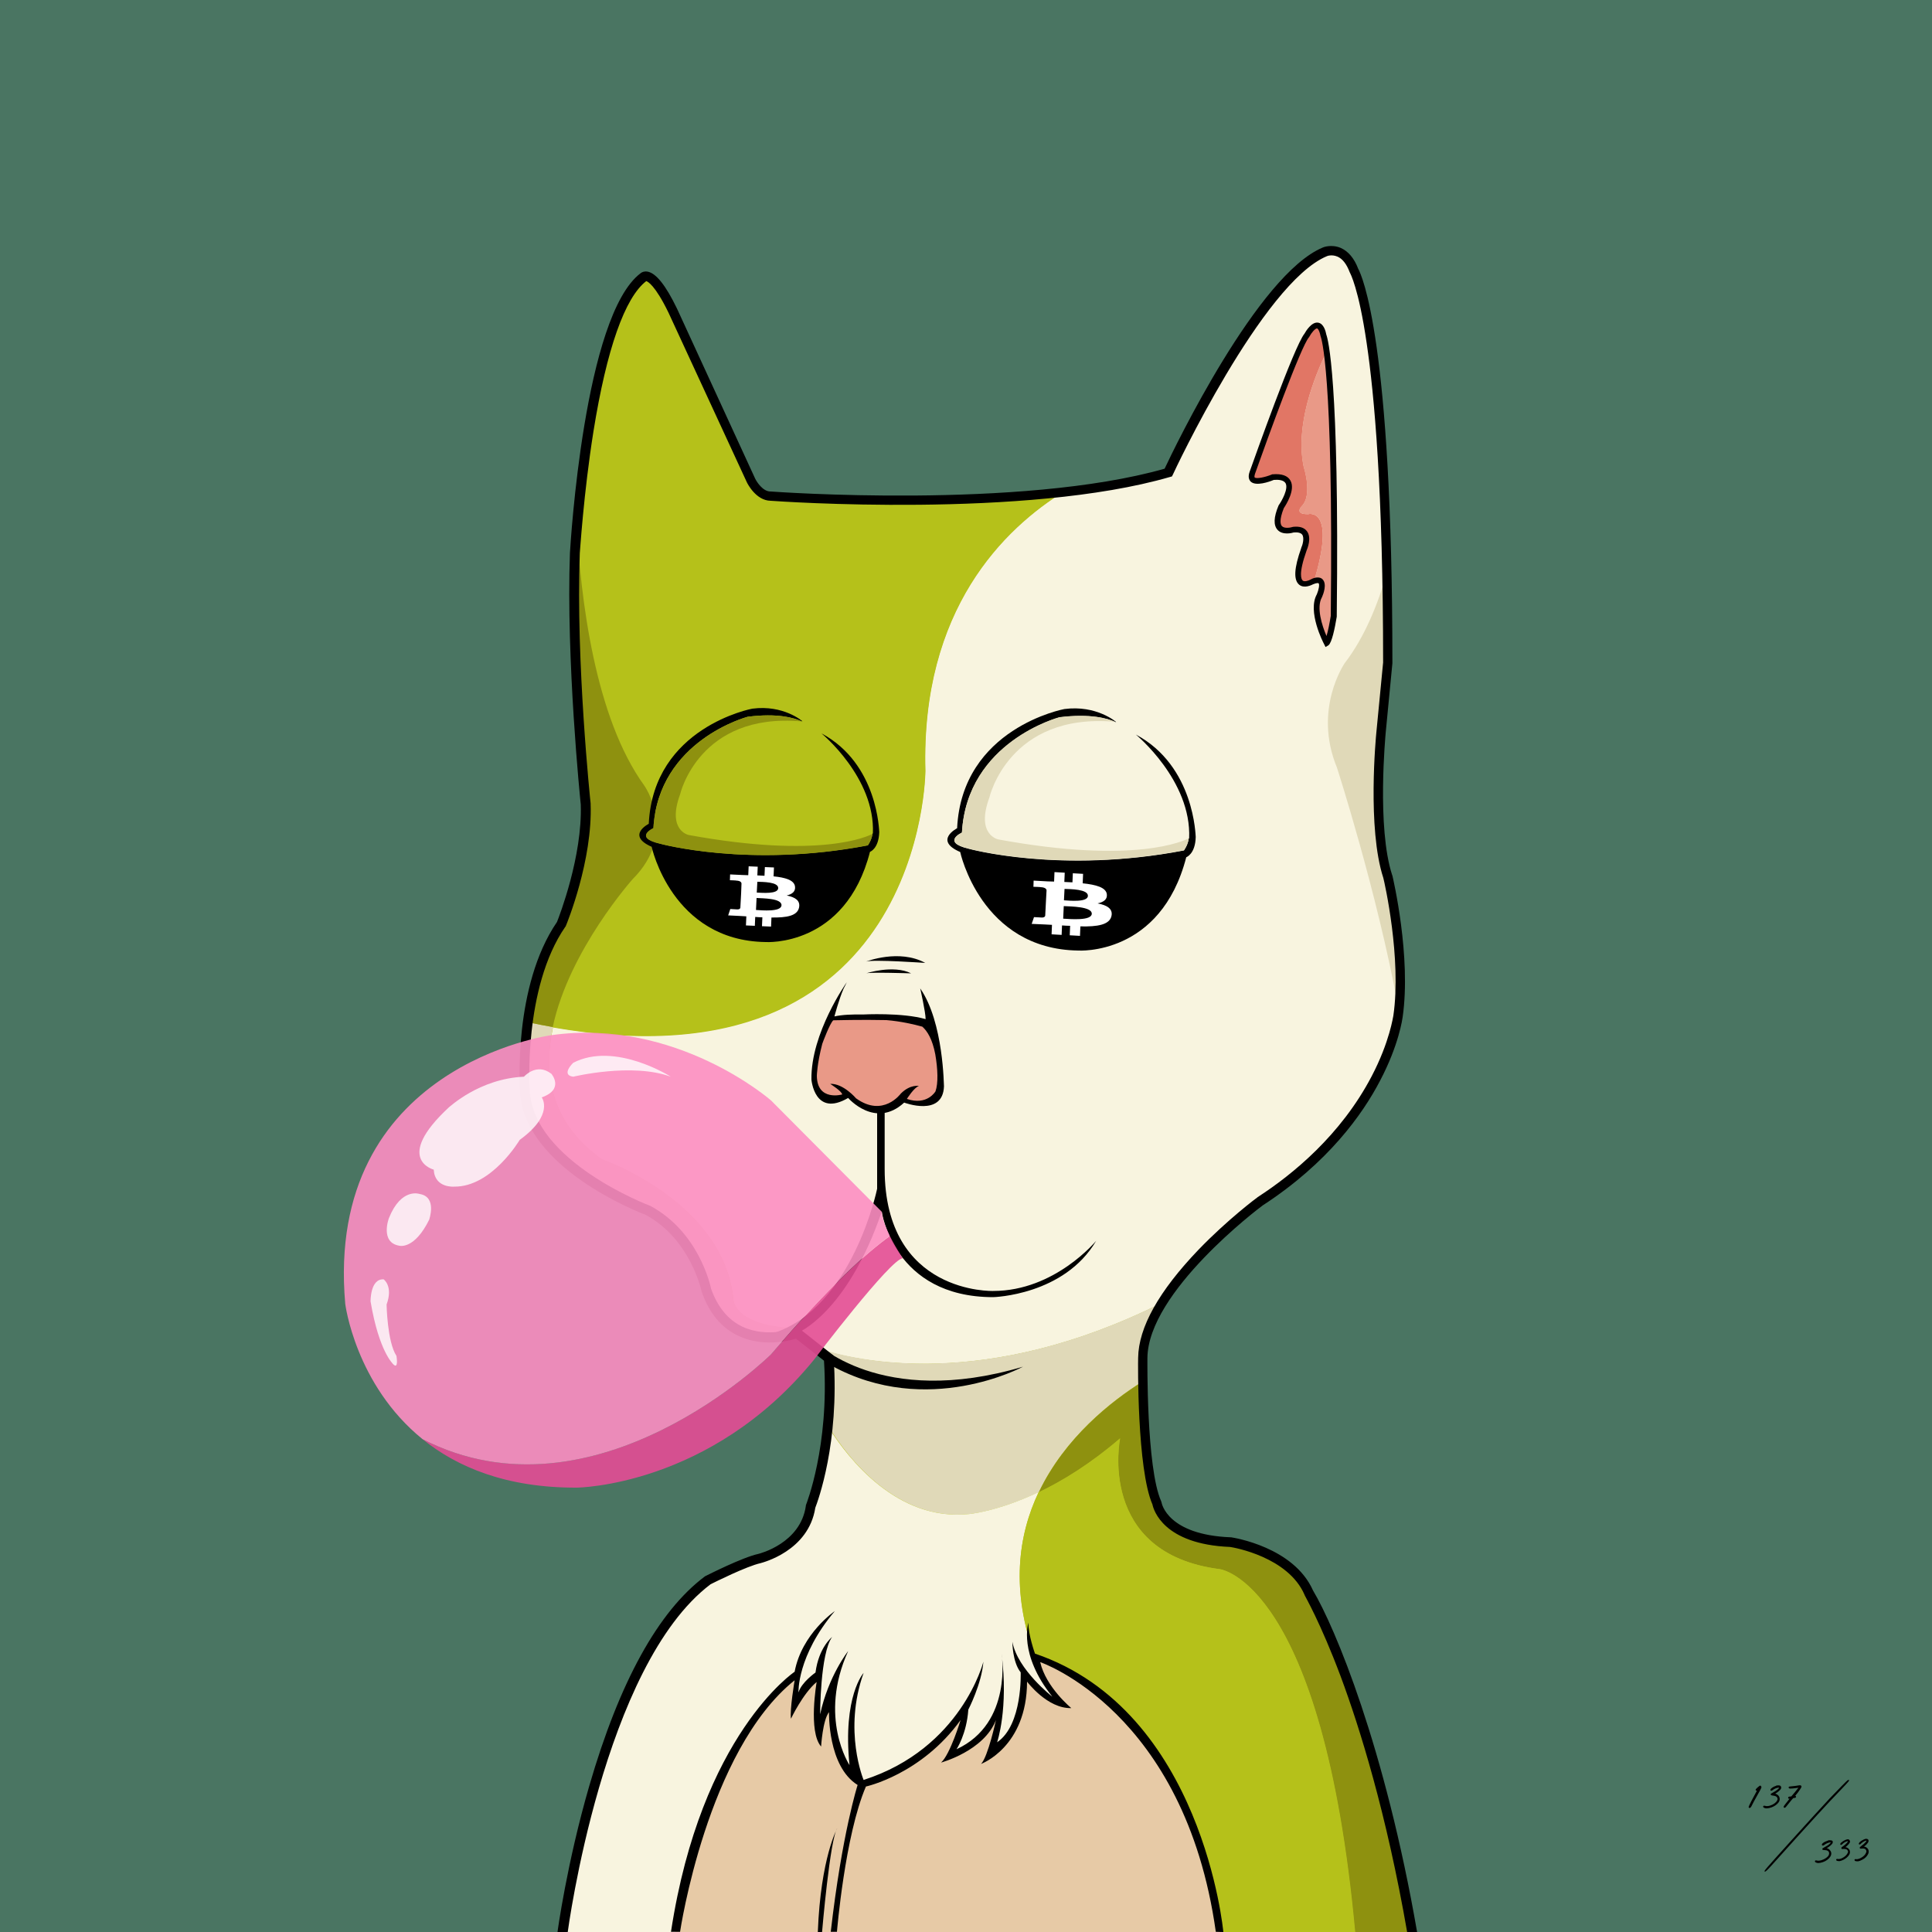
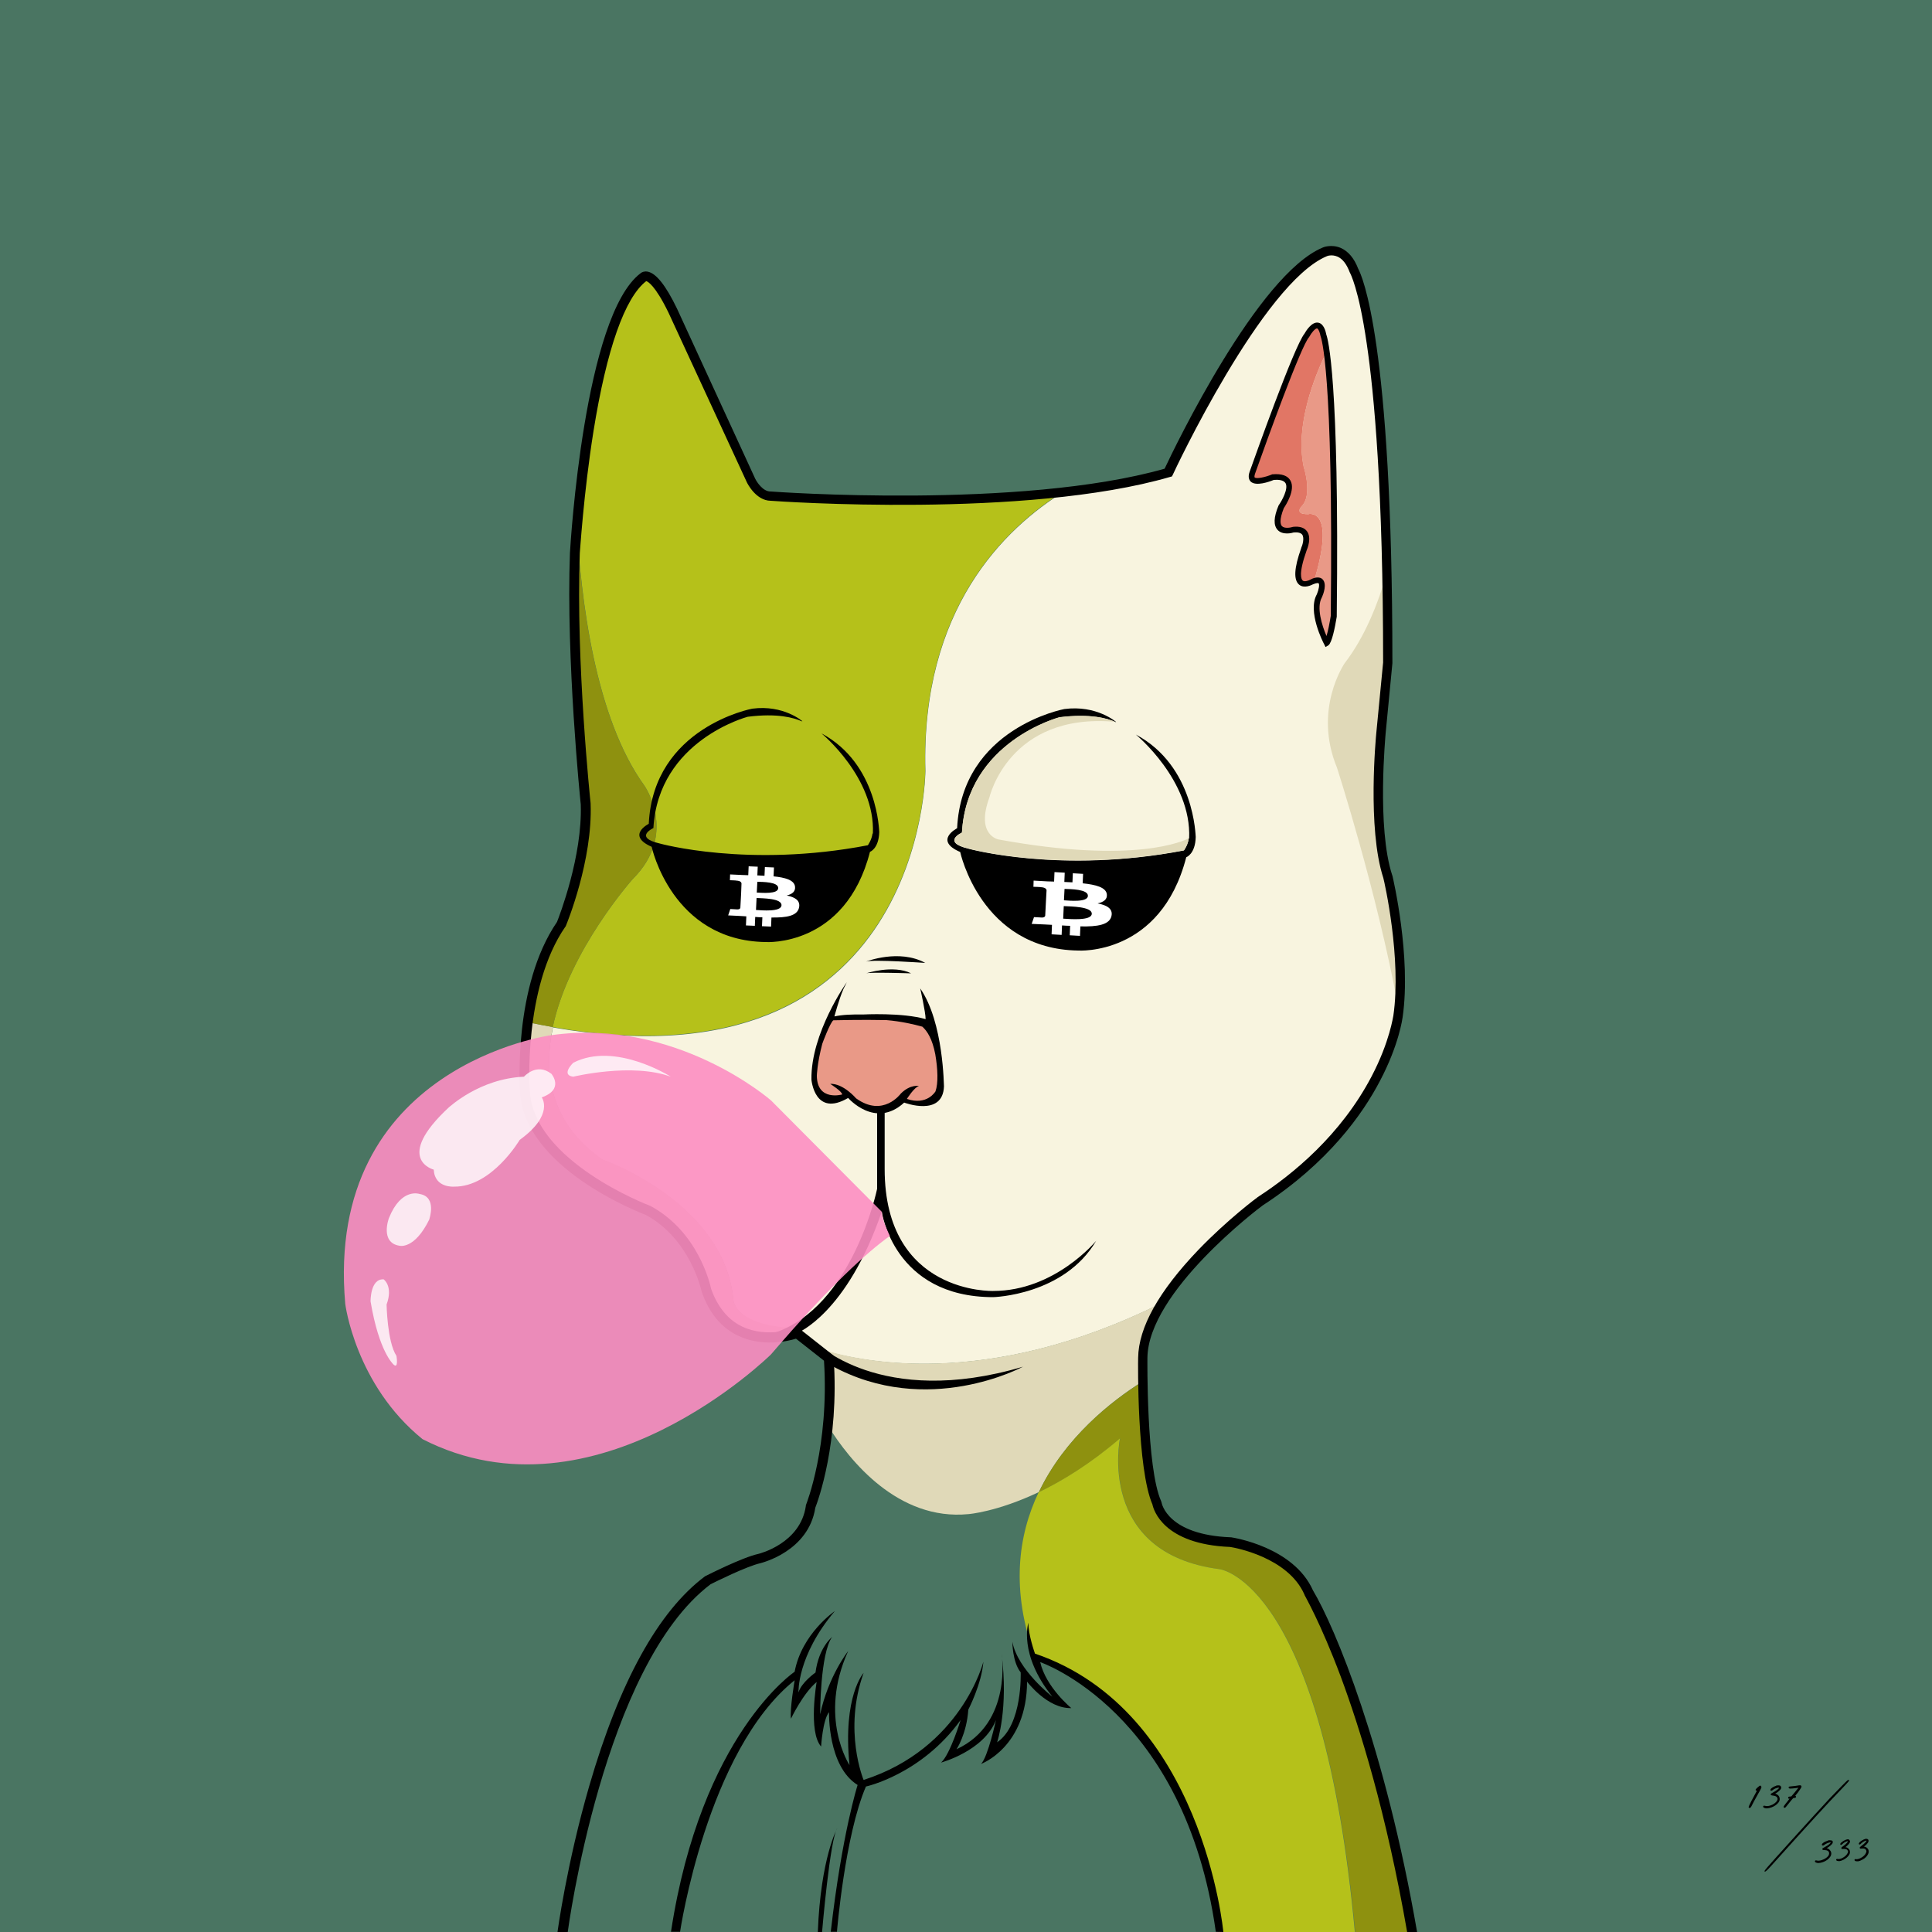
<svg xmlns="http://www.w3.org/2000/svg" viewBox="0 0 1000 1000">
  <path d="M0 0h1000v1000H0z" fill="#4a7562" />
-   <path d="M334.4 143.2s-51.7 28.9-32.1 267.3c0 0 2.2 47.6-14.5 73.3 0 0-52.1 107.6 32.7 136.1 0 0 42.2 16 45.6 49.5 0 0 11.3 29.9 46.5 20.6l16.5 12.9s1.1 69.3-17.1 92.8c0 0-4.3 3.7-48.9 23.9 0 0-53.4 39.5-71.5 180.7h439.1s-33.2-208.7-89.3-200.7c0 0-42.8 1.4-44.8-31.6 0 0-16.2-69.9 5.5-97.2 0 0 44-47.8 79.5-72.4 0 0 62.7-55.8 38-136.7 0 0-14.1-33.4-1.5-124.5 0 0 3.7-203.2-28.1-207.5 0 0-29.5-5.5-85.1 114.4 0 0-40.9 22.1-205 12.4 0 0-9.3-.1-10.6-6.9-.1 0-41.3-105.1-54.9-106.4z" fill="#b5c11a" />
  <path d="M601.2 674.5c1.6-3 3.4-5.9 5.4-8.7.9-1.1 1.3-1.6 1.3-1.6 1.7-2.1 3.5-4 5.4-5.9.5-.5 1-.9 1.6-1.4 0 0 45.7-45.6 69.1-60.5 0 0 32.4-26.5 39.8-74.6 2.5-16.3 2.2-35.2-3.3-56.3 0 0-13.4-51.4-2.2-121.9 0 0 .2-20.7-.1-48.2-.6-46.2-2.8-111.7-10.3-131 0 0-6.5-45.9-25.1-32 0 0-33.8 17.5-77.9 112.1 0 0-17.7 5.4-53.6 9.6-31.6 19.4-74.6 61.3-72.3 144.9 0 0-.5 166.5-192.8 132.8-5.2 24.3-1.1 49.7 25.4 68.4 0 0 63.3 21.9 68 72.8 0 0 .6 13.7 32.6 14.7l-.4 2.7c.1 0 .2 0 .2-.1l10 7.4c21.8 7.1 88 22.2 179.2-23.2z" fill="#f8f4df" />
-   <path d="M535.7 857.5s6.9 18.5 14.1 24.1c0 0-15.7-5.3-21-18.1 0 0 8.4 23.2-15.5 43.4 0 0 4.7-17.1 4.1-25.7 0 0-.6 16.1-25.7 27.5 0 0 9-16.9 8.2-23.6 0 0-25.7 33-53.2 38.5 0 0-17.3-11.1-16.7-43.7 0 0-6.7 11.7-6.9 16.6l1-30-13.2 15.1 2-15.1s-52.6 36.8-63.3 133.8h281.6c-1.8-18.6-14.7-108.4-95.5-142.8z" fill="#e7caa6" />
  <path d="M692 397.3s20.7 64 31.8 124.4c2.5-16.3 2.2-35.2-3.3-56.3 0 0-13.4-51.4-2.2-121.9 0 0 .2-20.7-.1-48.2-4.9 17.4-11.9 34.6-22.3 48.1.1 0-16.4 23.6-3.9 53.9zM379.6 672.8c-4.7-50.9-68-72.8-68-72.8-26.5-18.7-30.6-44.1-25.4-68.4-4.2-.7-8.5-1.6-12.9-2.5-4.6 28.3-2.7 64.6 30.5 81 0 0 19.2 8.2 36 20.4 11.8 8.6 22.4 19.2 24.1 30.5 0 0 6.1 38.5 48.1 29.1l.4-2.7c-32.2-.9-32.8-14.6-32.8-14.6zm121.7 110.9s14.7-1.1 36.4-11.4c13.5-28.3 37.8-47.3 53.6-57.2.7-13 3.2-27.8 9.9-40.7-91.2 45.4-157.4 30.4-179.1 23l6.9 5.1s2.4 13.7-.1 36c10.7 17.2 35.8 48.8 72.4 45.2z" fill="#e0d9b8" />
-   <path d="M537.6 772.3c-21.7 10.3-36.4 11.4-36.4 11.4-36.6 3.6-61.7-28-72.5-45.1-1.4 11.8-4.2 26-9.5 41.8-1.5 4.3-3.1 8.8-4.9 13.3 0 0-9.8 8.8-41.8 21.4 0 0-44.3 14.4-71.4 132.6-3.6 15.7-6.9 33.1-9.7 52.7h58.2c10.8-97 63.3-133.8 63.3-133.8l-2 15.1 13.2-15.1-1 30c.2-4.9 6.9-16.6 6.9-16.6-.6 32.6 16.7 43.7 16.7 43.7 27.5-5.5 53.2-38.5 53.2-38.5.8 6.7-8.2 23.6-8.2 23.6 25.1-11.4 25.7-27.5 25.7-27.5.6 8.6-4.1 25.7-4.1 25.7 24-20.2 15.5-43.4 15.5-43.4 5.3 12.8 21 18.1 21 18.1-7.3-5.7-14.1-24.1-14.1-24.1-12.6-34.5-8.7-62.9 1.9-85.3z" fill="#f8f4df" />
  <path d="M705.2 891.7c-5.4-17.7-13.1-40-22.4-57.8 0 0-13-31.8-45.1-34.6 0 0-29-6.2-31-10.7-7.3-6.7-14.1-18.7-13.6-40 0 0-2.8-14.9-1.8-33.4-15.8 9.9-40.1 28.8-53.6 57.2 12.2-5.8 26.7-14.6 42.1-27.9 0 0-12.3 59.5 51.6 67.7 0 0 53.4 6.3 70.1 188.2h29.3c-.1 0-3.8-44.3-25.6-108.7z" fill="#8e910f" />
  <path d="M631.3 812.2c-63.9-8.2-51.6-67.7-51.6-67.7-15.4 13.2-29.8 22-42.1 27.9-10.7 22.4-14.5 50.8-1.9 85.2 0 0 55.9 17.2 82.6 89.6 9.3 24.1 12.2 45.2 12.9 53.2h70.1c-16.6-181.9-70-188.2-70-188.2z" fill="#b5c11a" />
  <path d="M535.7 857.5c46.2 19.7 70.1 57.4 82.6 89.6-26.7-72.3-82.6-89.6-82.6-89.6z" fill="#8e910f" />
  <path d="M327.5 455s-33 36.9-41.4 76.6c192.3 33.6 192.8-132.8 192.8-132.8-2.3-83.5 40.7-125.4 72.3-144.9-19.5 2.3-44.3 4.2-74.5 4.8-23.3.4-49.8.1-79.5-1.6 0 0-13.4-8.2-18.8-30.4L342 149.2s-9.8-21.9-23.4 17.8c0 0-14.4 37.1-20.3 100.4 2.2 43.7 10 104.3 35.2 139.2-.1-.1 17.7 24.8-6 48.4z" fill="#b5c11a" />
  <path d="M327.5 455c23.7-23.7 5.9-48.5 5.9-48.5-25.2-34.9-33-95.5-35.2-139.2-.4 4.3-.8 8.6-1.1 13.1-2.6 37.8-2.1 83.8 5.9 136 0 0 2.7 36.5-19.2 74.4 0 0-7.2 16.9-10.6 38.3 4.4.9 8.7 1.8 12.9 2.5 8.4-39.7 41.4-76.6 41.4-76.6z" fill="#8e910f" />
  <path d="M677.2 266.1c-7.5.2-3.5-4-3.5-4 6-5.8 1.1-20.6 1.1-20.6-4.4-21.4 5.4-46.3 12-59.7-.7-4.2-1.6-7.6-2.5-9.8 0 0-2.4-9.2-9 2.9l-27 69.2s-4.4 7.6 10.4 3.1c0 0 14.9-2.3 4.9 14.9 0 0-8.7 14.2 6.2 12.1 0 0 9.6-1.7 5.1 10.3 0 0-8 17.4 1 17.7 0 0 2-1 4.3-1.5 11.6-38.4-3-34.6-3-34.6z" fill="#e17665" />
  <path d="M674.7 241.5s4.9 14.9-1.1 20.6c0 0-4 4.2 3.5 4 0 0 14.7-3.8 3 34.6 1.3-.3 2.6-.3 3.6.1l-2.2 18.9 4.1 13.2s4-4.8 4.9-16c0 0 2.3-99.2-3.8-135.1-6.5 13.4-16.4 38.3-12 59.7zM448.3 526.2h-18.9s-19.2 40.6 1.3 42.7l8-1.9s17.7 14.5 27.7 1.9c0 0 19.8 6.6 20.6-5.1 0 0-.1-32.2-8.4-35.1z" fill="#e99987" />
  <path d="M728.4 1000.4C717.6 938.2 703.7 894 694 867.9c-10.6-28.3-18.7-42-18.7-42.2l-.1-.3c-8.5-19.5-36.4-24.4-38.5-24.7-34.5-1.4-39.6-19.1-40.2-22-8-18.4-7.5-73.5-7.4-75.9.2-15.7 10.7-34.5 31.2-55.9 15.1-15.7 30.4-27.1 30.6-27.2l.1-.1c18.1-11.7 43-32.1 58.9-62.4 9.5-18.1 11.2-31.4 11.3-31.5 4.3-29.6-4.6-69.1-5.2-71.3-8.4-25.7-3.8-73.3-3.6-75.3l3.5-36.2c0-89-4.6-138.9-8.5-165.2-4.2-28.8-8.6-36.3-8.6-36.4l-.2-.4c-1.6-4.2-3.7-7-6.4-8.1-2.8-1.2-5.3-.3-5.4-.2-33.3 13.8-79.3 112-79.7 113l-.5 1-1.1.3C531 268.5 403 259.5 398.9 259.2c-7.7-.1-12.1-9.1-12.3-9.5L346 161.8c-7-14.4-10.8-16.1-11.5-16.3-11.1 8.5-20.5 35.3-27.3 77.6-5.2 32.6-7 62.9-7.1 63.2-2.1 56.1 5.5 128.8 5.6 129.5v.2c1.1 29.2-12.2 61.8-12.8 63.2l-.1.3-.2.2c-21.9 31.7-18.5 84.5-18.4 85 2 36.4 61.4 59.1 62 59.3l.3.1c24.8 13.3 31 40.3 31.6 43.1 3.4 9.4 8.8 16 16.2 19.5 12.8 6 27.2.9 27.4.9l1.3-.5 18.4 14.5.1 1.1c3 44.3-8.2 74.3-9.5 77.7-3.5 22.5-27.4 28.4-28.4 28.7-7.2 1.6-23.8 9.9-25.8 10.9-55.6 42-73.8 179-74 180.4l-5.3.1c0-.3 4.9-36.2 16.5-76.1 15.6-53.8 35.7-90.4 59.9-108.5l.4-.2c.8-.4 18.9-9.6 27.2-11.4.8-.2 21.8-5.5 24.6-24.8v-.3l.1-.3c.1-.3 12.1-30.3 9.3-74.6L412 692.9c-4.2 1.3-17.5 4.4-29.9-1.5-8.7-4.1-15-11.7-18.8-22.5l-.1-.3c-.1-.3-5.7-27.2-29-39.8-4.3-1.6-62.9-24.6-65-63.6-.2-2.2-3.6-54.8 19.1-88 1.2-3 13.2-34 12.3-60.8-.3-2.9-7.6-74.6-5.6-130.2.3-5.1 7.4-122.9 36.6-144.8.7-.6 2-1.1 3.6-.8 4.4.8 9.4 7.1 15.2 19.1l40.5 88.1c.9 1.8 4 6.6 7.9 6.6h.2c1.3.1 129.1 9.4 203.8-11.8 5.3-11.3 48.3-100.6 81.9-114.5.1-.1 4.4-1.8 9.2.2 3.9 1.7 7 5.3 9.1 10.8 1.8 3.3 17.7 36.7 17.7 204v.2l-3.5 36.3c0 .5-4.7 48.7 3.4 73.4l.1.2c.4 1.7 9.8 42 5.3 73.3-.1.5-1.8 14.1-11.7 32.9-9 17.3-26.9 42.5-60.7 64.5-2.2 1.6-59.4 44.8-59.7 79 0 .6-.6 56.9 7.1 74.1l.1.3.1.3c.1.7 3.2 16.8 35.7 18.1h.3c1.3.2 32.4 5 42.4 27.5 11.4 19.1 37.3 81 53.9 176.9z" />
  <path d="M686.1 334.9l-.8-1.6c-.4-.7-8.7-16.8-3.7-25.7 1-2.4 1.5-5.1.9-5.7-.1-.1-.9-.3-2.8.5-.8.4-4.7 2.4-7.3.2-2.9-2.5-2.6-8.5 1.1-18.9v-.1c.6-1.2 1.8-5.1.5-6.9-.7-.9-2.2-1.3-4.4-1.1-.9.3-5.7 1.5-8.3-1.3-2.2-2.4-2.1-6.5.5-12.7l.2-.3c1.4-2 5-8.3 3.4-11.2-1-1.7-3.8-1.9-6.1-1.7-2.4 1-9.2 3.4-11.9.9-.8-.8-1.6-2.3-.6-5.1 2.4-6.7 23-64.9 28.4-71.5.7-1.3 3.7-6.2 7-5.7 3 .4 4 4.6 4.3 6.2.8 2.2 6.8 22.3 5.4 145.8v.2c-1 6-2.5 13.4-4.3 14.8zm-4.1-36c1.1 0 2 .3 2.6 1 2.3 2.4.4 7.5-.3 9.1l-.1.2c-2.9 5.1 0 14.5 2.4 20 .8-2.6 1.6-6.7 2.2-10.4 1.4-127.4-5-143.9-5.2-144.6l-.1-.3c-.6-3-1.5-3.9-1.8-3.9-.9-.1-2.9 2.2-4 4.3l-.2.3c-4.1 4.6-21.5 52.5-27.9 70.6-.4 1.2-.3 1.8-.2 1.9.9.9 5.5-.1 8.9-1.5l.2-.1h.2c4.7-.4 7.8.7 9.2 3.2 2.8 4.8-2.4 12.8-3.4 14.3-2.5 6.3-1.7 8.5-1 9.3 1.3 1.4 4.4.8 5.4.5l.3-.1c3.5-.4 5.9.4 7.3 2.3 2.5 3.4.2 9-.2 9.9-4.4 12.4-2.7 15-2 15.6.9.8 3.1 0 4-.5l.2-.1c1.2-.7 2.4-1 3.5-1zM476.3 511.6s2.8 12.3 2.8 15.9c-12.1-3.5-32.4-2.4-32.4-2.4-5.5-.1-10.8.1-14.8 1 0 0 2.2-8.5 4.7-14.3.6-1.1 1.1-2.2 1.7-3.4 0 0-18.7 26.3-18.3 50.4 0 0 1.6 19.7 19 9.5 0 0 14 16.2 29 2.4 0 0 20 7.6 20.6-8.4-.1.1-.1-33.1-12.3-50.7zm7.9 53.3s-4.3 7.5-14.8 3.9c0 0 3.9-6.2 6.3-6.7 0 0-4.6-1-9.5 4 0 0-9.1 12.5-23.1 2.4 0 0-6.6-7.8-13.4-7.5 0 0 6.2 3.9 6.2 5.5 0 0-13 3.7-13.1-9.7 0 0 .1-6.2 2.8-16.5.1-.4 4-10.8 5.7-12.2 0 0 15.3-.4 27.5-.1 7.4.6 14.3 2.2 18.6 3.4 2.5 2.2 5.2 6.4 6.7 14.3 1.3 7.6 1.6 15 .1 19.2zm-35.9-67.2s17.1-6.7 30.6.7c0 0-26.9-1.9-30.6-.7zm0 6.1s14.1-4.6 23.3 0c0 0-21.7-.7-23.3 0zM633.2 1000s-10.5-114.5-97.5-144.1c0 0-3.6-10.1-3.4-16 0 0-5.3 16.3 12.4 38.3 0 0-18-13.9-20.7-28.4 0 0 0 10.5 4.3 15.8 0 0 1.1 27.2-12.2 36.2 0 0 6-17.3 2.3-46 0 0 6 36.1-23.3 49.6 0 0 5.2-7.7 6.1-20.5 0 0 6.9-13.3 7.8-24.8 0 0-11.3 44.9-62 61.2 0 0-10.7-25.5 0-55.4 0 0-10.9 12-7.3 47.7 0 0-16.3-24.6-.7-59 0 0-10.2 12.8-14.5 32.7 0 0 0-31.5 6.2-40 0 0-6.9 5.3-8.6 18.4 0 0-7.3 5.1-8.8 10.3 0 0-.9-18.8 18.8-42.1 0 0-17.1 11.6-20.8 31.4 0 0-48.4 32.3-64 134.6h4.7s13.9-93.8 59.3-130.2c0 0-2.6 15.4-1.9 19.9 0 0 6.2-13.1 13.3-19 0 0-4.5 25.7 2.3 33.4 0 0 .8-13.7 4.1-17.8 0 0-.8 28 14.8 37.7 0 0-8.1 25.2-13.9 76h3.2s4.1-49.9 15-75.2c0 0 28.7-6.2 49-34.4 0 0-5.4 17.8-10.1 22 0 0 22.2-6 28.4-22 0 0-4.1 19-7.7 22.7 0 0 23.7-8.6 23.8-42.6 0 0 10.5 14.1 22.9 13.7 0 0-13.1-10.7-16.1-23.8 0 0 74.9 25.4 90.9 139.6z" />
  <path d="M425.5 1000s4.1-48.4 7.9-53.8c0 0-8.6 15.2-10.1 53.8zm-12.9-310s25.7-9.9 43.8-62.9c0 0 6 44.3 57.7 44.3 0 0 36.7-.9 53.3-29.2 0 0-21.3 26-53.3 26 0 0-56.2 1.9-56.2-63.1v-31.8H454v42s-12.6 61.4-53.6 74.7zm9.2 4.5s33.8 34.8 107.7 12.9c0 0-49.4 26.8-99.2-.6z" />
-   <path d="M399.1 701s-90.7 89.8-180.4 43.9c17.8 14.4 43.2 25.2 79.7 25.1 0 0 69.3-.4 122.9-66.2 0 0 40-52.7 46-52.5 0 0-3.6-5.3-6.7-11.5-11.7 8.3-31.1 25.7-61.5 61.2z" fill="#e44d95" opacity=".9" />
  <path d="M399.1 701c30.4-35.5 49.8-52.9 61.5-61.3-2.1-4.2-3.9-8.8-4.2-12.5l-57.3-57.6s-48.9-42.9-113.7-33.8c0 0-117.6 15.6-106.7 139.1 0 0 5.2 41.8 40 70 89.7 45.9 180.4-43.9 180.4-43.9z" fill="#fd8ec2" opacity=".9" />
  <path d="M347.2 557.3s-28.8-18.4-50.5-7.2c0 0-6.6 6.3 0 7.2 0 0 30.4-7.4 50.5 0zm-76 0s6.5-7.5 14.2-1.5c0 0 6.9 8-5 12.2 0 0 6.7 8.9-11.4 22 0 0-14.4 24.4-33.9 24.2 0 0-10.1.9-10.6-8.8 0 0-21.1-5.4 7.9-32.3.1.1 15.6-14.8 38.8-15.8zm-54 60.7s-9.5-3.5-15.9 12.5c0 0-4.8 12.7 5.5 14.3 0 0 7.7 2.1 15.4-13.6-.1 0 4.2-11.7-5-13.2zm-25.4 55.6s-.2-11.9 6.8-11.4c0 0 5 3.5 1.5 13 0 0 .3 19.3 5.1 26.6 0 0 1.3 7.5-1.8 4.2.1-.1-7.2-6.2-11.6-32.4z" fill="#fff" opacity=".8" />
  <path d="M587.9 380.2s28.9 23.7 27.6 53.7c0 0-.1 0-.2.1-.4 3.4-2.5 6.2-2.5 6.2-64 12.3-111.5-.9-111.5-.9-14.2-3.4-3.4-8.3-3.4-8.3 2.7-47.2 50.5-59.7 50.5-59.7 16.1-2 25 .6 28.9 2.4h.4s-10.1-8.9-26.8-6.7c0 0-53 9.8-55.5 61.7 0 0-12.3 6.3 1.6 12.3 0 0 10.7 50.3 61.1 51 0 0 42.7 2.9 55.9-48.3 0 0 4.7-1.6 4.9-10.5-.1 0-.4-36.7-31-53z" />
  <path d="M548.4 371.2s-47.9 12.5-50.5 59.7c0 0-10.8 4.9 3.4 8.3 0 0 47.6 13.2 111.5.9 0 0 2.1-2.8 2.5-6.2-2.3 1.2-27.6 13.6-98.5.6 0 0-11.9-2.2-4.7-21.7 0 0 10-44.1 65.1-39.2-3.8-1.7-12.7-4.4-28.8-2.4z" fill="#e0d9b8" />
  <path d="M425.2 379.6s27.9 22.9 26.6 51.8c0 0-.1 0-.2.1-.4 3.2-2.4 6-2.4 6-61.8 11.9-107.7-.9-107.7-.9-13.8-3.2-3.3-8-3.3-8C340.8 383.1 387 371 387 371c15.6-2 24.1.6 27.9 2.3h.4s-9.7-8.6-25.9-6.5c0 0-51.2 9.5-53.6 59.6 0 0-11.9 6 1.5 11.9 0 0 10.4 48.6 59 49.3 0 0 41.3 2.8 54-46.7 0 0 4.5-1.5 4.8-10.2-.1.1-.4-35.3-29.9-51.1z" />
-   <path d="M387 371s-46.2 12.1-48.8 57.7c0 0-10.5 4.8 3.3 8 0 0 46 12.7 107.7.9 0 0 2-2.7 2.4-6-2.2 1.2-26.7 13.1-95.1.6 0 0-11.4-2.2-4.5-21 0 0 9.7-42.6 62.9-37.8-3.8-1.8-12.3-4.4-27.9-2.4z" fill="#8e910f" />
  <path d="M411.5 458.9c-.4-3.4-5.1-4.7-11.1-5.3l.2-4.6-4.7-.2-.2 4.5c-1.2-.1-2.5-.1-3.7-.2l.2-4.5-4.7-.2-.2 4.6c-1 0-2-.1-3-.1l-6.4-.3-.1 3s3.4.1 3.4.2c1.9.1 2.5.8 2.6 1.4l-.2 5.3-.4 7.4c-.1.4-.5.9-1.8.8.1 0-3.4-.2-3.4-.2l-1.1 3.3 6.1.3c1.1.1 2.2.1 3.3.2l-.2 4.7 4.6.2.2-4.6c1.3.1 2.5.2 3.7.2l-.2 4.6 4.7.2.2-4.7c7.8.1 13.4-.8 14.3-5.2.7-3.6-2-5.3-6.4-6.2 2.9-.7 4.6-2.1 4.3-4.6zm-7 9.7c-.2 3.5-10.1 2.6-13.2 2.4l.3-6.2c3.1.2 13.1.1 12.9 3.8zm-1.7-8.9c-.1 3.2-8.4 2.4-11.1 2.3l.3-5.6c2.6.1 10.9 0 10.8 3.3zm170.1 3.2c-.4-3.6-5.7-5-12.5-5.7l.2-4.9-5.3-.3-.2 4.7c-1.4-.1-2.8-.1-4.2-.2l.2-4.8-5.3-.3-.2 4.9c-1.1 0-2.3-.1-3.4-.1l-7.2-.4-.1 3.2s3.9.1 3.8.2c2.1.1 2.8.8 3 1.5l-.3 5.5-.4 7.8c-.1.4-.5 1-2 .9.1 0-3.8-.2-3.8-.2l-1.2 3.5 6.8.3c1.3.1 2.5.1 3.7.2l-.2 4.9 5.2.3.2-4.9c1.4.1 2.8.2 4.2.2l-.2 4.9 5.3.3.2-4.9c8.8.2 15.1-.8 16.1-5.4.8-3.7-2.3-5.6-7.2-6.5 3.2-.7 5.1-2.1 4.8-4.7zm-7.8 10.1c-.2 3.7-11.3 2.7-14.8 2.5l.3-6.5c3.5.2 14.7.2 14.5 4zm-2-9.3c-.1 3.4-9.4 2.5-12.4 2.3l.3-5.9c2.9.1 12.2.1 12.1 3.6z" fill="#fff" />
  <path d="M910.8 924.3s-2.3 1.7-2.1 2.2l.3.3c.1.1.3.1.4.1-.1.1-.2.3-.3.5-1.4 2.5-4 7.4-4 7.9 0 .1 0 .3.2.4.1.1.2.1.3.1h.1c.3-.1.6-.4.8-.8.3-.7 1.9-3.7 3.5-6.5.1-.1 1.6-2.8 1.7-3.3v-.2c0-.2-.1-.4-.3-.6-.1-.2-.4-.2-.6-.1zm9.6-.2l-1.2.1.3.1c-.9.2-1.9.7-2.6 1.3-.6.5-.6.9-.5 1.1.2.2.6.3 1.2-.2.8-.7 2.4-1.3 3.1-1.2h.2c0 .3-1.1 1.4-3.2 2.5-.9.5-1.2.6-1.2 1 .1.4.4.5 1.3.6 1.5.2 1.9.6 2.2 1.3.1.4.1.8-.2 1.3-.6 1.1-2 2.1-3.7 2.6-.9.3-2 .3-2.5.1-.3-.1-.6-.1-.8 0-.1.1-.2.2-.2.4 0 .6.9.8 1.5.9h.5c.6 0 1.4-.2 2.3-.5 1.5-.5 3-1.6 3.7-2.6.5-.7.7-1.6.5-2.3-.2-1.1-1.2-2-2.3-2.2.1 0 .1-.1.2-.1 1.1-.6 2.5-1.8 2.8-2.4.2-.5.2-.9 0-1.2-.2-.5-.7-.6-1.4-.6zm12 .4c-.2-.5-.7-.5-1.2-.4h-.1c-1 .2-2.6.4-3.8.5-1 .1-1.3.1-1.4.3-.3.3 0 .6.1.7.3.2.5.2 1.9.1.8-.1 2-.2 2.5-.3.2 0 .4-.1.5-.1-.8 1.1-3.5 4.3-3.7 4.5-.1 0-.4.1-.7.1-.5 0-.8.1-.9.4-.1.2-.1.4 0 .5.1.2.3.2.7.2l-.8 1c-1 1.3-2.3 2.8-2.3 3.2 0 .1 0 .3.2.4.1.1.2.1.3.1.4 0 .8-.5 1.4-1.3 1.5-1.9 2.9-3.6 3.1-3.7.1 0 .3-.1.6-.1.4 0 .7-.2.8-.4s0-.3-.1-.5c-.1-.1-.2-.2-.3-.2.3-.3.7-.9 1.3-1.6 1.8-2.5 2.1-3 1.9-3.4zm24.7-3.2c.3.2-.3.9-4.2 5-7.2 7.4-17.3 18.5-33.1 36.1-5.3 5.9-5.9 6.5-6.4 6.3s-.1-.7 13.9-16.2c7.9-8.8 15.7-17.3 19.8-21.7 4.9-5.1 8.9-9.2 9.3-9.4.2-.1.4-.1.6 0zM947 952.5h-.5l-.4.2c-.9.3-1.9.7-2.6 1.3-.6.5-.6.9-.4 1.1s.6.3 1.2-.2c.8-.7 2.4-1.3 3.1-1.3h.2c0 .3-1 1.4-3.2 2.5-.9.5-1.2.7-1.2 1 .1.4.4.5 1.3.5 1.5.1 1.9.5 2.2 1.2.1.4.1.8-.1 1.3-.5 1.1-1.9 2.1-3.7 2.7-.9.3-2 .4-2.5.2-.3-.1-.6-.1-.8 0-.1.1-.2.2-.2.4 0 .6.9.8 1.5.9h.4c.6 0 1.4-.2 2.3-.5 1.5-.5 3-1.6 3.7-2.7.5-.7.7-1.6.5-2.3-.3-1.1-1.3-2-2.3-2.2.1 0 .1-.1.2-.1 1.1-.6 2.5-1.8 2.8-2.4.2-.5.2-.9 0-1.2-.3-.3-.8-.4-1.5-.4zm8.9-.4l-.4.1-.4.2c-.8.3-1.6.9-2.2 1.4-.5.5-.4.8-.3 1 .2.2.6.2 1.1-.4.7-.7 2-1.4 2.6-1.4h.2c.1.2-.8 1.4-2.5 2.6-.8.5-1 .7-.9 1.1s.4.4 1.2.3c1.4 0 1.8.3 2.1.9.2.3.2.7 0 1.1-.4 1-1.5 2.1-3 2.8-.8.4-1.7.5-2.2.4-.3-.1-.6 0-.7.1s-.1.2-.1.4c.1.5.9.6 1.4.6h.4c.6-.1 1.2-.3 2-.7 1.2-.6 2.5-1.7 3-2.7.4-.7.4-1.5.2-2.1-.3-.9-1.3-1.7-2.3-1.7.1 0 .1-.1.2-.1.9-.6 2-1.9 2.2-2.4.1-.4.1-.8-.2-1.1-.2-.5-.8-.6-1.4-.4zm11.2 1.1c.1-.4.1-.8-.2-1.1s-.8-.4-1.4-.3l-.5.2-.3.1c-.8.4-1.7.9-2.2 1.5-.5.5-.4.9-.3 1 .2.2.6.2 1.1-.4.7-.7 2-1.5 2.6-1.5h.2c.1.2-.8 1.4-2.6 2.7-.8.6-1 .8-.9 1.1.1.4.4.4 1.2.3 1.4-.1 1.8.2 2.1.9.2.3.2.7 0 1.2-.4 1.1-1.5 2.2-3 2.9-.8.4-1.7.6-2.2.5-.3-.1-.6 0-.7.1s-.1.2-.1.4c.1.6.9.6 1.5.6h.4c.6-.1 1.2-.3 2.1-.8 1.3-.6 2.5-1.8 3-2.9.4-.7.4-1.5.2-2.2-.4-1-1.4-1.7-2.4-1.7.1 0 .1-.1.2-.1.9-.6 2.1-1.9 2.2-2.5z" />
</svg>